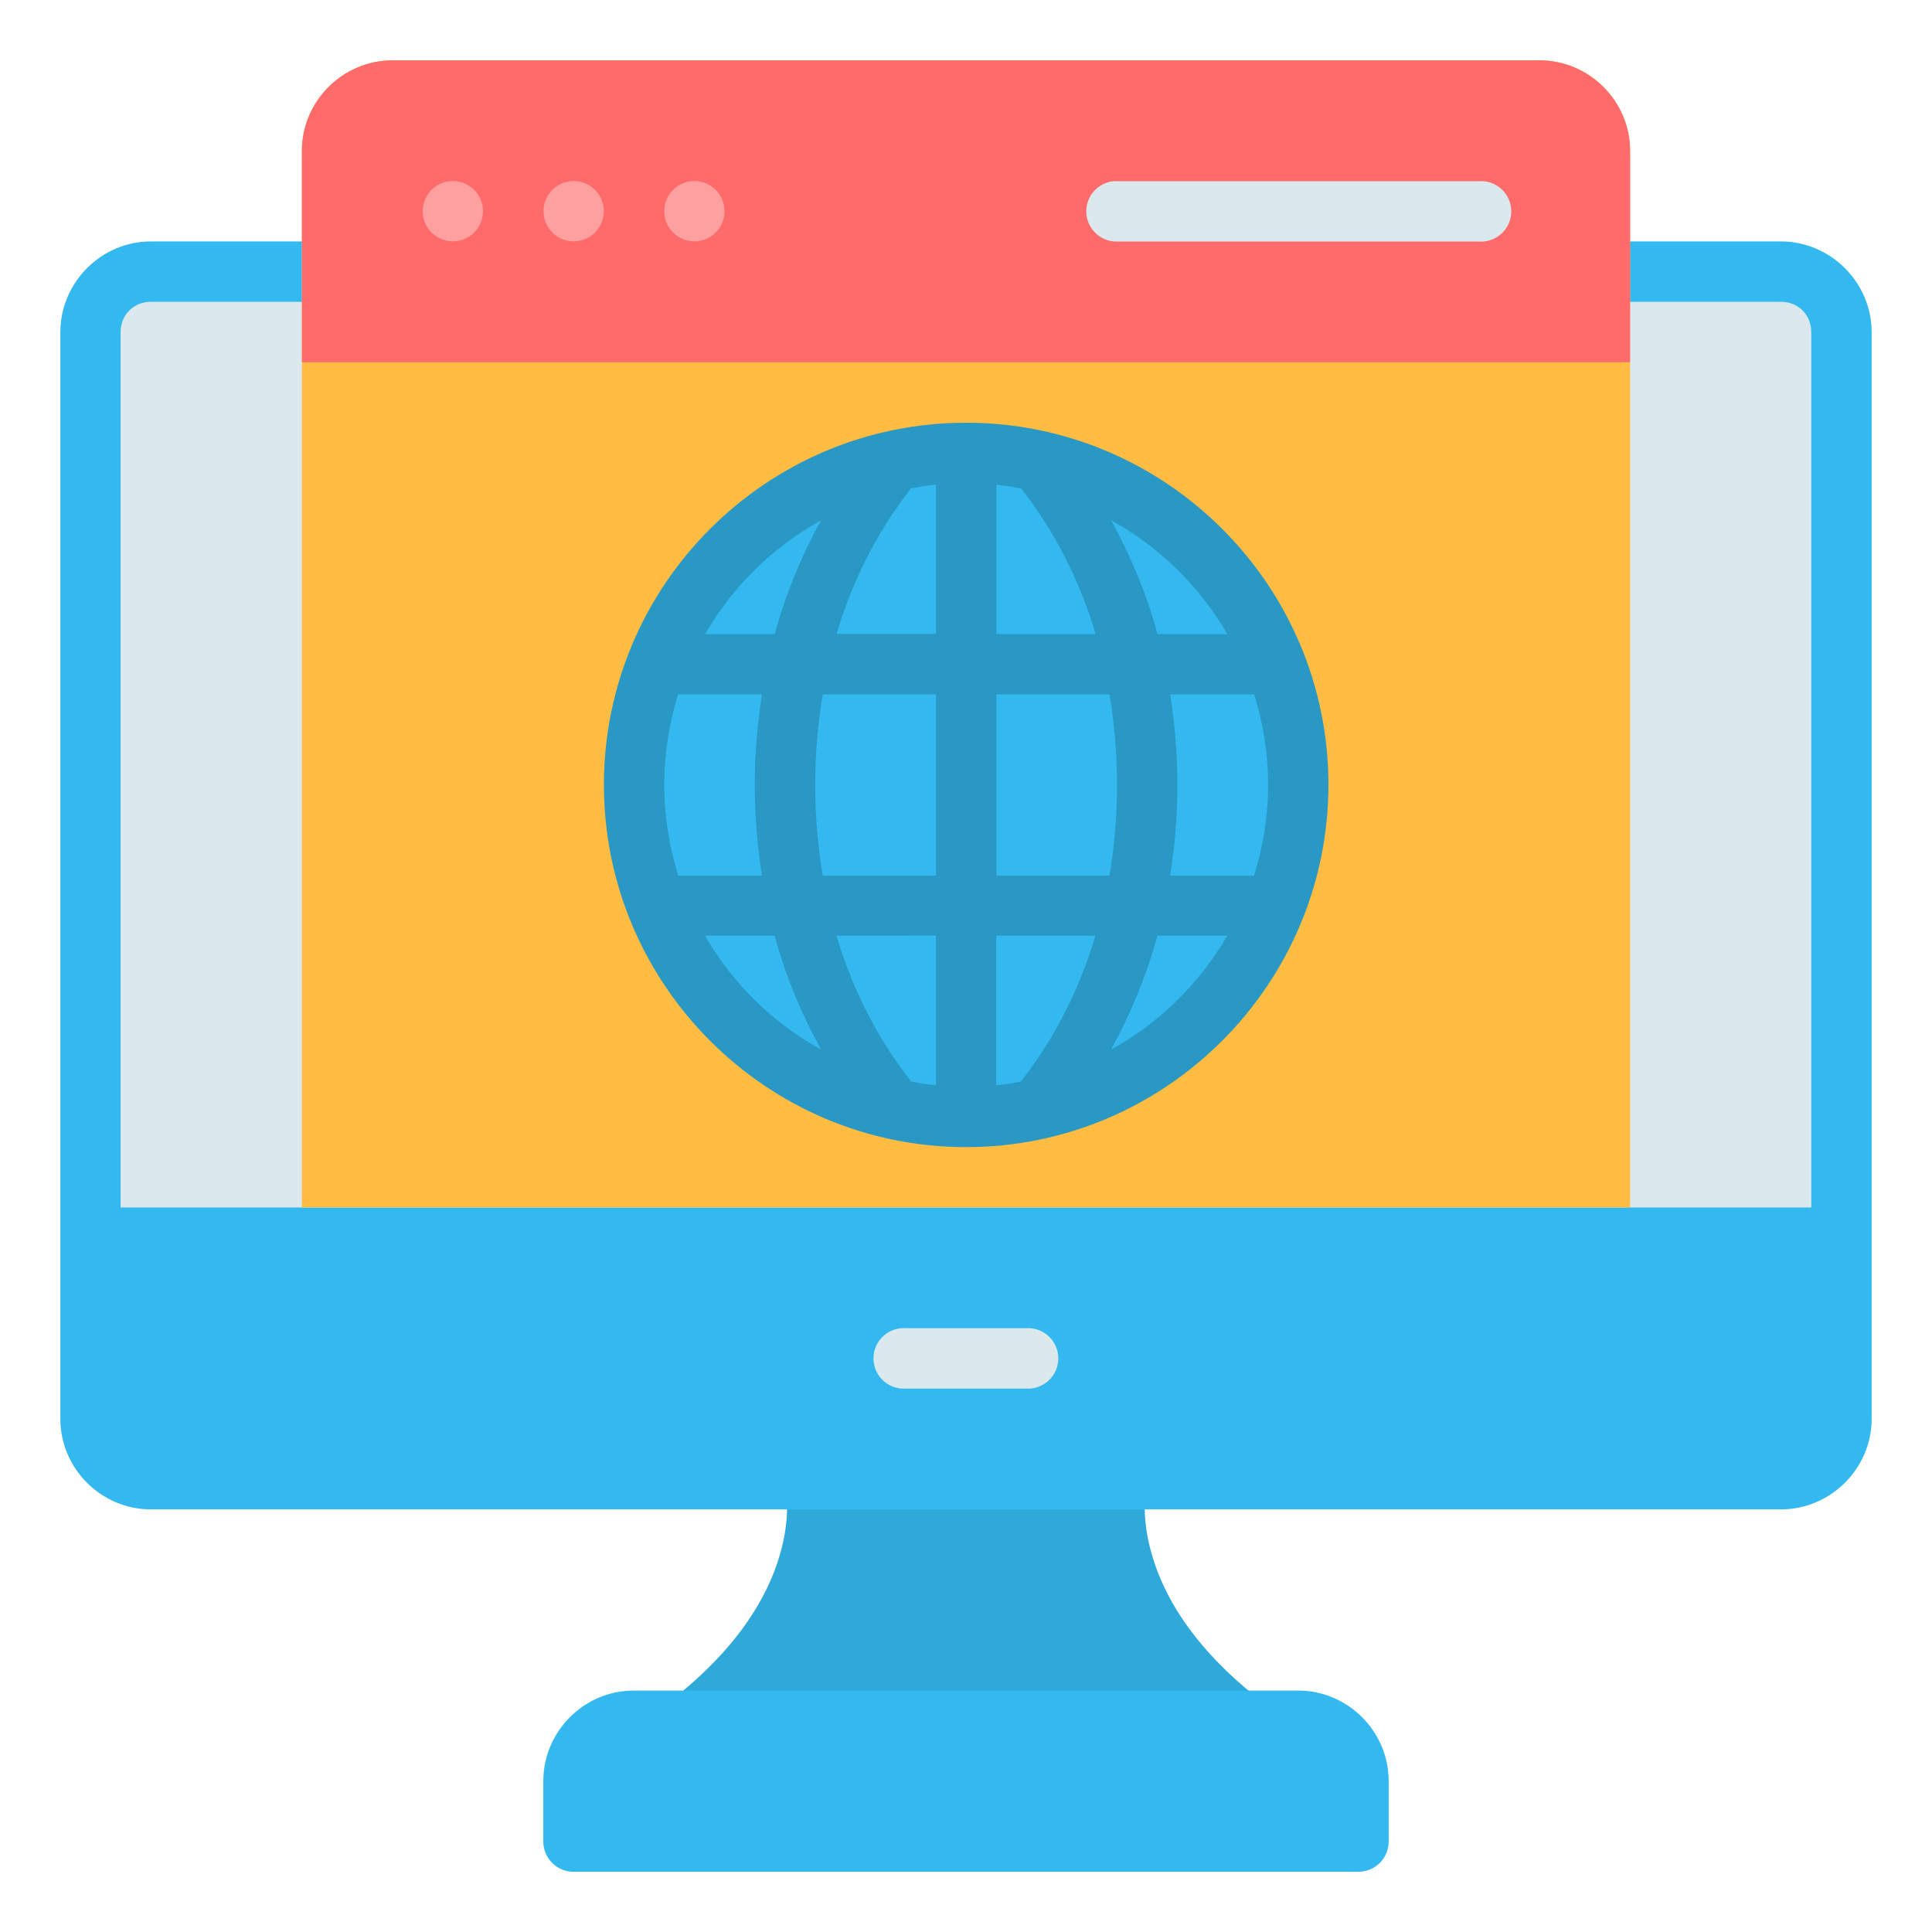
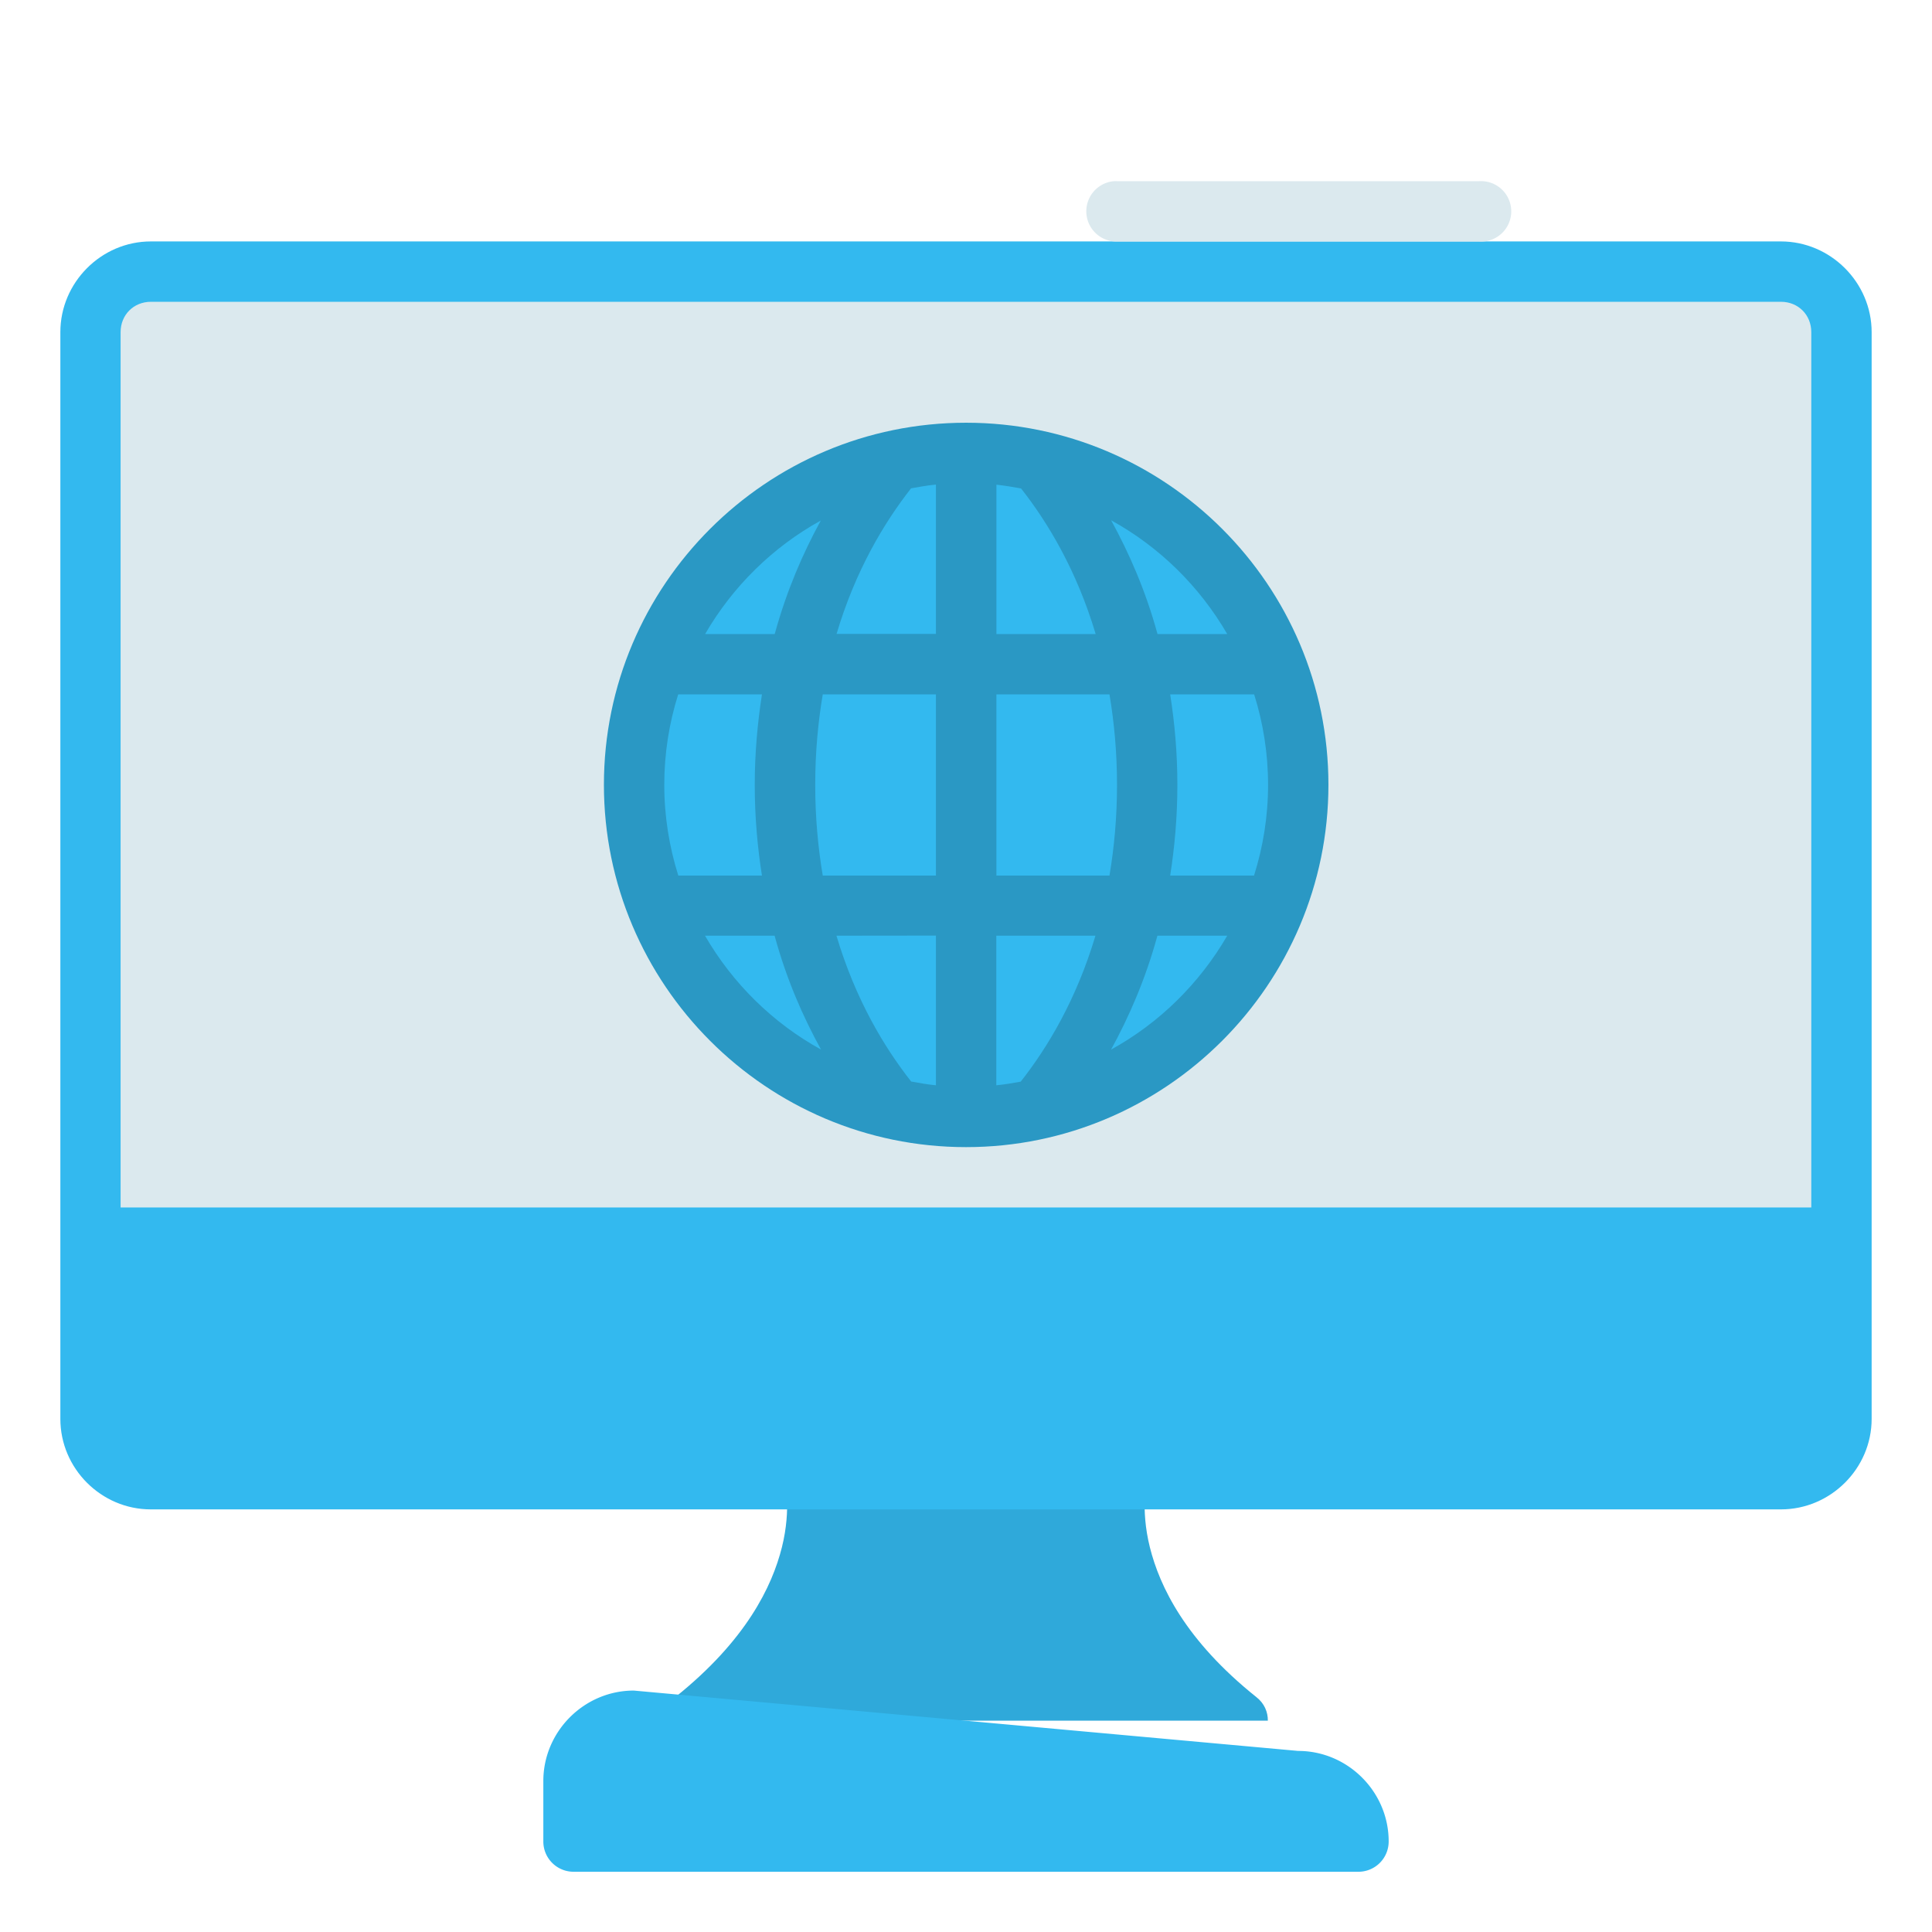
<svg xmlns="http://www.w3.org/2000/svg" id="svg31911" height="512" viewBox="0 0 16.933 16.933" width="512">
  <g id="layer1" transform="translate(0 -280.067)">
    <path id="path17571-9" d="m6.878 293.031s.061.254-.025.597-.313.816-.934 1.313c-.071.056-.101.132-.1.207h5.293c.001-.075-.03-.152-.101-.207-.621-.497-.847-.969-.933-1.313s-.025-.597-.025-.597z" fill="#2fa9da" />
    <path id="path17567-8" d="m1.322 282.183c-.435 0-.793.36-.793.795v9.525c0 .435.358.793.793.793h14.287c.435 0 .795-.358.795-.793v-9.525c0-.435-.36-.795-.795-.795z" fill="#33b9ef" />
    <path id="path16571-4" d="m1.322 282.712h14.287c.151 0 .266.114.266.266v7.672h-14.818v-7.672c0-.151.114-.266.266-.266z" fill="#dbe9ee" />
-     <path id="path17575-4" d="m5.555 294.884c-.435 0-.793.358-.793.793v.529a.265.265 0 0 0 .264.266h6.881a.265.265 0 0 0 .264-.266v-.529c0-.435-.358-.793-.793-.793z" fill="#33b9ef" />
-     <path id="path16579-5" d="m7.937 291.708a.265.265 0 1 0 0 .529h1.057a.265.265 0 1 0 0-.529z" fill="#dbe9ee" />
-     <path id="path17878" d="m3.439 280.596c-.435 0-.793.358-.793.793v9.261h11.641v-9.261c0-.435-.358-.793-.793-.793z" fill="#ffbc42" />
-     <path id="path17881" d="m3.439 280.596c-.435 0-.793.358-.793.793v1.853h11.641v-1.853c0-.435-.358-.793-.793-.793z" fill="#ff6b6b" />
+     <path id="path17575-4" d="m5.555 294.884c-.435 0-.793.358-.793.793v.529a.265.265 0 0 0 .264.266h6.881a.265.265 0 0 0 .264-.266c0-.435-.358-.793-.793-.793z" fill="#33b9ef" />
    <path id="path16787" d="m9.763 281.655a.265.265 0 0 0 .025.529h3.176a.265.265 0 1 0 0-.529h-3.176a.265.265 0 0 0 -.025 0z" fill="#dbe9ee" />
    <path id="path17965" d="m8.467 283.772c-1.75 0-3.174 1.423-3.174 3.173s1.424 3.176 3.174 3.176c1.75 0 3.176-1.426 3.176-3.176s-1.425-3.173-3.176-3.173z" fill="#2a98c4" />
    <path id="path17990" d="m8.203 284.314c-.074.007-.146.02-.218.033-.236.301-.487.719-.653 1.276h.871zm.53.001v1.309h.87c-.167-.558-.418-.976-.654-1.276-.071-.013-.143-.025-.216-.033zm1.006.313c.156.285.301.612.406.996h.611c-.242-.417-.593-.763-1.016-.996zm-2.545.001c-.422.233-.772.578-1.014.995h.61c.105-.383.248-.71.404-.995zm-1.25 1.524c-.079.25-.122.516-.122.793 0 .277.044.544.123.795h.733c-.039-.249-.063-.512-.063-.795 0-.282.025-.545.063-.793zm1.267 0c-.041.244-.066.507-.066.793 0 .287.025.55.066.795h.992v-1.588zm1.522 0v1.588h.991c.041-.245.066-.508.066-.795 0-.286-.025-.548-.066-.793zm1.523 0c.039.248.063.511.063.793 0 .283-.024.546-.063.795h.735c.079-.251.123-.518.123-.795 0-.276-.043-.542-.122-.793zm-4.077 2.115c.242.418.594.765 1.017.998-.157-.285-.302-.613-.407-.998zm1.152 0c.167.559.418.977.655 1.278.071.013.143.026.217.033v-1.312zm1.401 0v1.311c.073-.007.144-.019.214-.032.237-.301.488-.72.655-1.279zm1.412 0c-.105.384-.25.713-.406.998.424-.233.775-.58 1.018-.998z" fill="#33b9ef" />
-     <path id="path22959-4-48" d="m3.969 281.654a.264.264 0 0 0 -.264.264.264.264 0 0 0 .264.264.264.264 0 0 0 .264-.264.264.264 0 0 0 -.264-.264zm1.059 0a.264.264 0 0 0 -.264.264.264.264 0 0 0 .264.264.264.264 0 0 0 .264-.264.264.264 0 0 0 -.264-.264zm1.058 0a.264.264 0 0 0 -.264.264.264.264 0 0 0 .264.264.264.264 0 0 0 .264-.264.264.264 0 0 0 -.264-.264z" fill="#ffa0a0" />
  </g>
</svg>